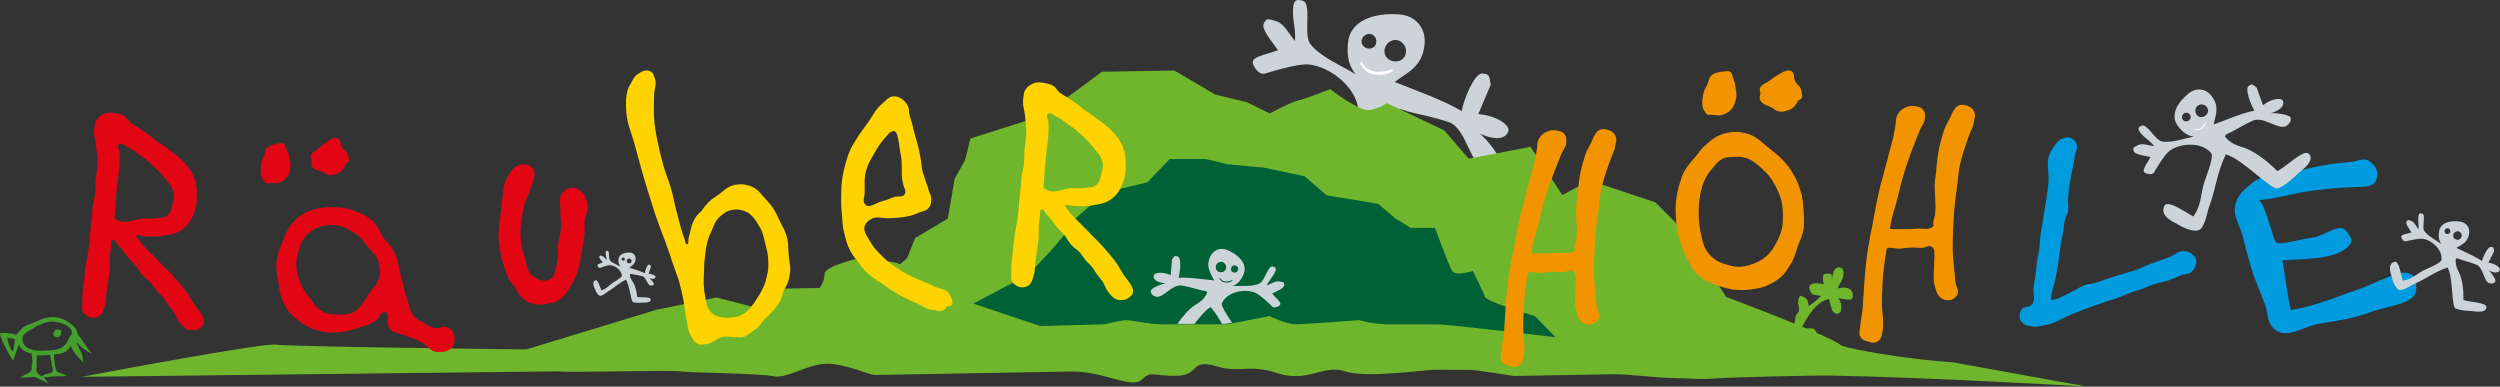
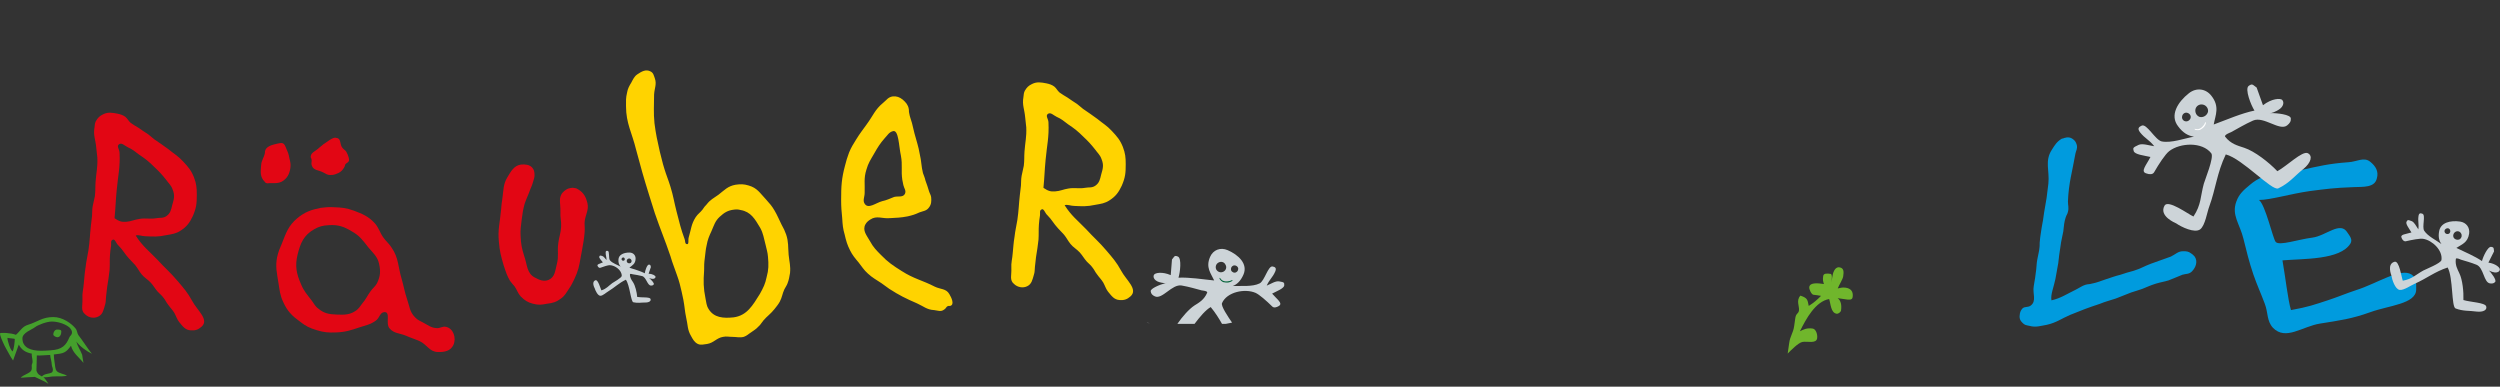
<svg xmlns="http://www.w3.org/2000/svg" xmlns:xlink="http://www.w3.org/1999/xlink" version="1.1" id="Ebene_1" x="0px" y="0px" viewBox="0 0 3232.8 500" style="enable-background:new 0 0 3232.8 500;" xml:space="preserve">
  <rect x="0" y="0" width="3232.8" height="500" fill="#333333" stroke="none" />
  <style type="text/css">
	.st0{fill:#CDD4D8;}
	.st1{fill:#70B62C;}
	.st2{clip-path:url(#SVGID_2_);fill:#006137;}
	.st3{fill:#009BDE;}
	.st4{fill:#F19400;}
	.st5{fill:#FFD300;}
	.st6{fill:#E20614;}
	.st7{fill:#449F2C;}
	.st8{fill:#FFFFFF;}
	.st9{fill:#006137;}
</style>
-   <path class="st0" d="M1911.5,170.782c12.3,10.6,30.7,32.5,26.2,39.2c-3.9,5.4-8.8,6.7-16.6,6.1c-21.3-1.6-23.7-49.9-47.9-58.3  c-20.5-6.8-36-9.3-53.1-13.7c0,0-15.2-6.4-16.1-1.2c-1.6,20.4,7.1,32.9,14.3,46.1c11.9,21,18.5,60.4,19,87.1  c23.6,5.8,70.1,3.7,75.7,15.5c5.2,12.2-8.6,20.7-30.4,19.5c-25.2-2-43,2.3-69.5-5.8c-14.5-4.2-14-101.1-34.7-132.8  c-42,16.8-67,40.7-104.3,60c-11.4,5.7-34.2,24.4-48.1,23.3c-15.2-1.2-27.3-31.8-30.2-45.1c-0.3-1.3-18.1-37.6,7.5-46.1  c15.2-4.9,25.5,48.7,30.7,60.5c30.8-7.7,41.1-22.6,65.4-37.7c6-3.9,56.8-27.5,57.2-38.4c2.5-32.1-34.5-62.9-64.8-65.7  c-10.9-0.8-35.8,5.5-56,11.8c-5.8,1.7-11.1-3.5-14.1-9.4c-7.8-12.4,12-13.5,30.9-20.8c-7.8-11.5-22.3-27.5-18.3-34.6  c3-5.4,2.7-7.2,16.8-2.6c9,2.9,15.8,16.1,23.4,25.4c1.4-18.2-3.7-26-2.3-43.4c0.9-11.3,6.5-10.4,12.5-8.6c12,3.5,0.6,43.3,9.3,55.3  c12.7,17.1,41.1,28.5,59.4,40c-8-9.4-12.3-21.9-10.4-40.1c2.4-30.8,35.5-40.1,66.7-37.6c20.9,1.6,34,17.5,32.5,37.5  c-2.4,30.4-22.1,37.2-38.8,49.8c28,11.3,62.5,23.2,86.7,37.7c2.4-13.8,16.1-49.4,26.9-48.6c10.9,0.8,8.4,5,10.7,14.4l-16.1,38.1  c23.9,1.9,39.6,14,39.1,20.5c-0.6,7.8-9.2,11.1-16.6,10.5c-10.4-0.8-22.7-6.1-22.6-7.9L1911.5,170.782z M1777.7,47.282  c-3.2-4.2-9.3-4.6-13.5-1c-4.2,3.2-4.7,9.2-1.4,13c3.2,4.2,10.1,4.7,13.9,1.5C1780.4,57.482,1780.9,51.382,1777.7,47.282z   M1796.8,53.982c-6.5,4.7-8.4,12.9-4.6,19.3c4.7,6.5,13.8,8.1,20.7,3.8c5.6-4.4,7.1-12.6,2.8-19  C1811.4,51.582,1803.3,49.682,1796.8,53.982z" />
-   <path class="st1" d="M722.2,480.182c6.7,2,146.1-1.9,157.3,0c11.2,1.9,102.9,2.4,120.1,6.3c17.2,4,44.3-15.7,68.8-16.1  s56,14.6,62.6,14.5c6.7-0.1,135.9-2.4,135.9-2.4l44.5-0.8c22.3-0.4,30.8-0.5,73.3-1.3c42.5-0.7,78.6,23,91.7,10.6  c13.2-12.4,13.3-4.5,44.5-5s17.4-22.3,51-12.6c33.6,9.7,42-3.3,80.4,9.3c38.4,12.6,60-11.9,86.8-2.6c26.9,9.3,102.5-1.8,115.8-2  c13.4-0.2,40.1,0.4,46.8,0.3c6.7-0.1,55.8,7.8,55.8,7.8s55.7-1,73.5-1.3s24.5-0.4,51.2-0.9s51.3,4.3,84.8,5  c33.4,0.7,33.5,1.9,51.3,0.4c17.8-1.6,129.7-4,144.8-3.8c128.2,2.1,335,14.2,335,14.2l-172.4-31.2c-56.7-3.5-140.9-17.8-146.2-22.8  c-11.3-10.8-147.5-61.8-147.5-61.8l-25.2-40.3l-38.8-54.6l-27.2-27.3l-85.2-28.4l-35.3,18.8l-41.2-62.3l-79.9,15.3l-31.8-36.7  l-74.1-35.1c0,0-8.8,6.6-22.1,8.9c-13.3,2.4-51.1-27-51.1-27s-34.4,13.6-41.9,14.8s-36.2,16.6-36.2,16.6l-29.2-14.4l-41.3-10  l-53-31.1l-93.5,1.6l-77,56.8l-93.1,29.5l-7,28l-13.4,24.1l-8.9,51.5l-42.3,25.2l-10.4,26.1l-8.8,7.7c-17.2-7-58-6.5-58-6.5  s-39.9,9.5-39.8,18.9c0.2,9.4-6.4,18.3-6.4,18.3l-47.1,0.8l-21.8,28.1l-64.5-16.6l-77.7,15.9l-168.4,51.3c0,0-305.7-3.5-323.5-6.2  s-251,41.6-251,41.6L722.2,480.182z" />
  <g>
    <g>
      <defs>
        <rect id="SVGID_1_" x="1254.6" y="201.682" width="760.8" height="238.2" />
      </defs>
      <clipPath id="SVGID_2_">
        <use xlink:href="#SVGID_1_" style="overflow:visible;" />
      </clipPath>
-       <path class="st2" d="M1345.2,421.582l82.6-2.2c0,0,22.3-5.4,29-5.4s29,5.4,46.8,5.4h83.5l54.6-10.7c0,0,21.6,10.7,33.4,10.7    s82.4-5.4,82.4-5.4s17.8,5.4,37.9,5.4h62.4c15.6,0,153.7,16.7,153.7,16.7l-26.7-27.4c0,0-62.4-18.2-64.6-24.9    c-2.2-6.7-15.6-33.4-15.6-33.4s-22.3,7.3-26.7,0c-4.5-7.3-22.3-55.7-22.3-55.7h-31.2l-20-12.2l-22.3-18.9l-66.8-11.1l-28.3-24.5    l-51.9-11.1l-47.9-4.5l-27.8-6.7h-46.8l-29,30.1l-51.2,12.2c0,0-51.2,38.9-51.2,46.7c0,7.8-51.2,60.1-51.2,60.1l-71.3,37.8    L1345.2,421.582z" />
    </g>
  </g>
  <path class="st3" d="M3065.1,209.282c-8.3-6.9-17.5,0-28.5,0.5c-24.8,1.8-38.6,5.1-63,10.6c-24.8,5.5-44.1,1.4-63.9,18.4  c-8.3,6.9-14.3,11.9-17.9,22c-6.4,17.5,4.6,28.9,9.2,47.8c4.6,18.4,6.9,28.5,12.9,46.4c5.1,14.7,9.2,23,14.7,37.7  c4.6,11.9,2.3,22,10.6,31.2c16.6,17,37.7-1.8,61.1-5.5c25.7-4.1,40.5-6,64.8-14.7c23.9-8.7,58.8-10.6,59.3-28.9  c0-8.3,0.9-15.2-6-19.8c-14.3-9.2-44.1,11.5-71.7,20.2c-13.8,4.6-22.1,8.3-35.9,12.9c-18.4,6-25.3,8.7-48.3,12.9  c-4.1-14.2-6.9-40.9-11-64.3c28-2.3,74.5-0.5,87.8-21.6c3.2-5.1-0.5-9.6-3.7-14.2c-9.2-15.6-27.6,4.1-45.5,6.4  c-18.4,2.3-42.8,11-47.4,5.5c-3.7-4.6-13.3-48.2-21.6-54.2c14.7,0,40-7.8,65.7-11.5c22.1-2.8,30.3-4.1,56.5-5.1  c12.9-0.5,27.6,0.9,30.3-11.5C3076.1,221.682,3072,214.782,3065.1,209.282 M2834.3,351.082c5.5-5.5,7.8-13.3,3.7-19.3  c-1.4-1.8-3.2-3.2-4.6-4.1c-3.7-2.8-6.4-2.8-10.6-2.8c-6.4,0-9.7,4.1-15.6,6.9c-10.1,3.7-15.6,5.5-25.7,9.2  c-8.7,3.2-13.3,6.4-22.5,9.2c-6.4,1.8-10.6,2.8-17,5.1c-7.4,1.8-12,3.7-19.3,6c-6.9,2.3-10.6,4.1-17.9,5.5c-2.8,0.9-4.6,0.5-7.8,1.4  c-4.6,1.4-7.4,3.7-12,6c-12.4,6-20.2,11.5-32.2,14.2c-1.4-7.3,2.8-16.5,5.1-27.6c1.4-8.3,2.3-12.4,3.7-20.7  c0.9-7.8,1.4-12.9,2.8-21.1c0.9-7.8,2.3-11.9,3.7-19.8c0.9-7.3,0.9-11.5,3.2-18.4c0.9-2.8,2.3-4.1,2.8-6.9c1.4-5.1,0-8.3,0-13.3  c0.9-23.9,5.5-38.1,9.7-62c0.9-4.1,2.8-6.4,1.8-11c-0.9-2.8-1.8-5.1-4.1-6.9c-3.7-3.2-7.4-3.7-12-2.3c-1.4,0.5-1.8,0.9-3.2,0.9  c-6.4,3.7-9.2,8.3-12.9,14.2c-9.7,14.7-2.8,27.1-4.6,44.1c-0.9,7.3-1.4,11-2.3,18.4c-1.4,7.3-1.8,11.5-3.2,18.8  c-0.9,7.8-1.8,11.9-3.2,19.8c-0.9,6.9-1.8,10.6-2.3,17c-0.5,3.2,0,5.5-0.5,8.7c-0.5,5.5-1.8,9.2-2.8,15.2c-0.9,4.6-0.9,8.3-1.4,12.9  c-0.9,8.3-1.8,13.3-3.2,21.6c-1.8,9.6,4.1,19.3-4.1,25.3c-3.2,2.3-6.9,0.9-10.1,3.2c-1.8,1.8-3.2,4.1-3.7,6.9  c-0.9,5.1-0.5,8.3,3.2,11.9c2.8,3.2,5.1,3.2,9.2,4.1c8.3,2.3,14.3,0,22.5-1.4c12.4-2.8,18.4-7.8,30.3-12.9c14.7-6,23-9.2,38.2-14.2  c7.8-3.2,12.4-4.1,20.7-6.9c7.8-3.2,12-4.6,19.8-7.8c5.5-1.8,9.2-2.8,14.3-4.6c6.9-2.8,10.6-4.6,17.9-6.9c6-1.8,10.1-2.3,16.1-4.1  c7.4-2.8,11-4.6,17.9-7.3C2826.5,353.882,2830.6,354.782,2834.3,351.082" />
-   <path class="st4" d="M2439.8,321.482c4.1-2.8,10.6,0.5,17.5,0c6.4-0.5,9.7-1.4,16.6-1.4c4.1,0,6.4,0.5,10.6,0.5  c5.5,0,10.1-4.6,14.3-0.9c3.2,2.8,2.3,6.4,2.8,10.6c0,3.7-0.5,6-0.5,9.6c0,5.1-0.5,7.8-0.5,12.9c0,5.5-0.5,9.2,0.9,15.2  c2.3,7.8,2.8,14.7,10.1,18.4c2.3,1.4,4.6,1.8,7.4,1.8c5.5,0,9.2-2.3,12-7.3s-1.4-9.2-2.3-15.6c-0.9-7.3-0.9-11-1.8-18.4  c-1.4-12.4-1.8-19.8-1.8-32.2c0-10.6,0.5-16.1,0.9-26.2c0.9-19.3,2.3-30.3,5.1-49.6c1.4-11.9,1.4-19.3,4.6-30.8  c2.8-11.9,6-19.3,9.7-30.8c2.8-7.8,6.4-12.9,7.4-21.6c0.5-3.7,1.8-5.1,0.9-8.7c-1.8-7.8-8.7-11-16.1-11.5c-11,0-12.9,11.9-18.4,21.6  c-5.1,8.7-6.4,14.7-9.2,24.3c-3.2,11.5-4.1,18.8-5.5,30.8c-0.5,4.1-0.5,6.4-0.9,10.6c-0.9,6.9-1.8,11-1.8,17.9  c0,5.5,0.5,8.3,0.5,13.3c0.5,8.7,0.9,13.8,0,22.5c-0.5,6-3.7,10.6-1.8,15.6c-6,6.4-13.8,2.8-22.1,3.7c-3.7,0-5.5,0.5-9.2,0.5h-11.5  c-5.5,0-10.6,0.5-13.8-0.5c2.8-19.3,5.5-22,8.7-35.4c1.4-4.6,1.4-6.4,2.8-11c7.8-33.1,15.2-51,27.6-82.2c2.3-5.1,5.5-7.8,6-13.3  c0.5-4.6,0.9-8.3-2.3-11.9c-2.8-3.7-5.5-3.7-10.1-4.6c-5.1-0.9-8.3-0.5-12.9,1.8c-3.7,1.4-6.9,4.1-9.2,7.8c-3.7,5.1-2.3,10.6-3.7,17  c-1.4,6-1.8,9.2-2.8,14.7c-2.8,11-5.1,17.9-7.8,29.4c-1.4,4.6-1.8,7.3-3.2,11.9c-2.3,10.1-4.6,16.1-6.9,26.2  c-2.3,11-4.1,17.9-6,29.4c-1.4,6-1.8,9.2-2.8,15.6c-1.4,7.3-2.8,11.5-3.7,18.8c-5.1,27.1-6,43.2-7.8,70.3  c-0.9,9.6-0.5,14.7-1.8,23.9c-0.9,6.4-1.8,9.6-2.3,15.6c-0.5,6.9-3.2,13.3,1.4,17.9c2.8,2.8,5.1,3.2,8.7,4.1c4.6,1.4,7.4,2.3,11.5,0  c5.1-2.3,6-7.3,6.9-12.9c0.9-4.1,0.9-6.9,0.9-10.6c0-7.8-0.9-12.4-1.4-20.2c-0.5-10.6,0-17,0.5-27.6  C2434.8,351.382,2438,331.182,2439.8,321.482 M2322.1,106.582c-3.7-5.5-0.5-13.3-6.9-15.2c-2.8-0.9-4.6,0-7.4,0.9  c-2.3,0.5-3.7,1.8-5.5,2.8c-5.1,2.8-8.3,4.6-13.3,8.7c-6,4.6-14.3,6-13.3,13.3c0,0.9,0.5,0.9,0.5,1.8c0.9,3.7-1.4,5.5-0.5,9.2  c1.8,7.3,9.2,7.3,16.1,11.5c3.2,2.3,5.5,4.1,9.2,4.6c2.8,0.5,4.1,0.5,7.4-0.5c7.4-1.8,11.5-4.1,15.2-10.6c0.5-0.9,0.5-0.9,0.9-1.8  c0.9-2.3,4.6-2.3,5.5-5.1c0.9-2.3,0.5-3.2,0-5.5c-0.5-2.8-0.9-5.5-2.3-7.8C2325.8,110.282,2324.4,109.282,2322.1,106.582   M2244.5,114.882c-0.5-6-1.4-9.2-3.7-14.7c-0.9-2.8-0.9-6-4.1-7.8c-2.3-0.9-4.1,0-7.4,0c-8.3,0.9-17,2.3-19.3,10.1  c-0.5,0.9,0,0.9-0.5,1.8c-1.4,6.9-5.5,9.6-6.9,17c-1.4,9.6-3.2,17,2.8,24.3c0.9,0.9,1.4,2.3,3.2,2.8c0.9,0.5,3.2,0,2.3,0  c7.4,0,12.9,2.3,19.3-0.9c8.3-3.7,12.4-9.6,14.3-18.4C2246.3,123.082,2245.4,120.382,2244.5,114.882 M2167.7,287.982  c1.4,11.5,2.3,17.5,6.4,28.5c3.2,9.2,5.1,13.3,9.7,21.6c4.1,7.3,6,12.4,12.9,18.4c7.8,6.9,13.3,8.7,23.4,12.4  c16.1,5.5,26.2,7.3,43.2,5.5c10.6-1.4,16.6-2.3,26.2-7.3c6.4-3.2,9.7-5.5,15.2-10.6c4.6-4.6,6.4-7.8,10.1-13.8  c5.5-8.3,6.9-15.2,10.1-24.8c3.2-8.3,6-13.3,7.4-22c0.9-8.7,0.5-13.8,0-23c-0.9-10.6-0.9-16.5-4.1-26.6c-3.7-11-6-16.1-12-25.7  c-8.7-12.9-15.6-18.8-28-28.5c-11.5-9.2-18.4-17.5-32.6-20.2c-7.8-1.8-12-1.8-19.8-0.5c-14.7,2.3-21.6,8.3-32.2,17.9  c-5.1,4.6-6.9,8.3-11.5,13.8c-5.1,6-8.3,9.2-12.4,15.6c-3.2,5.1-4.6,8.7-6.4,14.7c-3.2,9.6-4.6,16.1-6,26.2  C2166.3,270.582,2166.8,276.982,2167.7,287.982 M2277.6,217.282c8.7,7.8,13.3,13.3,18.8,24.3c6.9,13.3,9.2,22.5,9.2,37.7  c0,11.5-0.9,18.8-6,29.4c-7.4,16.1-15.2,25.7-31.7,32.2c-12.4,4.6-20.7,5.5-33.6,1.8c-10.1-2.8-17-6-23.9-13.8  c-8.3-9.2-8.7-17.9-11.5-29.4c-1.8-9.2-2.3-15.2-2.3-24.8c0-8.7,0.5-13.3,1.8-22c1.4-6.4,2.3-11,4.6-17c3.2-7.3,5.1-10.6,10.1-16.5  c6-6.9,9.2-12.4,17.9-15.2c3.7-0.9,6-0.9,9.7-0.9c6.4-0.5,9.7-0.9,15.6,0.9C2265.6,206.282,2270.7,211.282,2277.6,217.282   M1976,352.882c4.1-2.8,10.6,0.5,17.5,0c6.4-0.5,9.7-1.4,16.6-1.4c4.1,0,6.4,0.5,10.6,0.5c5.5,0,10.1-4.6,14.3-0.9  c3.2,2.8,2.3,6.4,2.8,10.6c0,3.7-0.5,6-0.5,9.6c0,5.1-0.5,7.8-0.5,12.9c0,5.5-0.5,9.2,0.9,15.2c2.3,7.8,2.8,14.7,10.1,18.4  c2.3,1.4,4.6,1.8,7.4,1.8c5.5,0,9.2-2.3,12-7.3c2.8-5.1-1.4-9.2-2.3-15.6c-0.9-7.3-0.9-11-1.8-18.4c-1.4-12.4-1.8-19.8-1.8-32.2  c0-10.6,0.5-16.1,0.9-26.2c0.9-19.3,2.3-30.3,5.1-49.6c1.4-11.9,1.4-19.3,4.6-30.8c2.8-11.9,6-19.3,9.7-30.8  c2.8-7.8,6.4-12.9,7.4-21.6c0.5-3.7,1.8-5.1,0.9-8.7c-1.8-7.8-8.7-11-16.1-11.5c-11,0-12.9,11.9-18.4,21.6  c-5.1,8.7-6.4,14.7-9.2,24.3c-3.2,11.5-4.1,18.8-5.5,30.8c-0.5,4.1-0.5,6.4-0.9,10.6c-0.9,6.9-1.8,11-1.8,17.9  c0,5.5,0.5,8.3,0.5,13.3c0.5,8.7,0.9,13.8,0,22.5c-0.5,6-3.7,10.6-1.8,15.6c-6,6.4-13.8,2.8-22.1,3.7c-3.7,0-5.5,0.5-9.2,0.5h-11.5  c-5.5,0-10.6,0.5-13.8-0.5c2.8-19.3,5.5-22,8.7-35.4c1.4-4.6,1.4-6.4,2.8-11c7.8-33.1,15.2-51,27.6-82.2c2.3-5.1,5.5-7.8,6-13.3  c0.5-4.6,0.9-8.3-2.3-11.9c-2.8-3.7-5.5-3.7-10.1-4.6c-5.1-0.9-8.3-0.5-12.9,1.8c-3.7,1.4-6.9,4.1-9.2,7.8c-3.7,5.1-2.3,10.6-3.7,17  c-1.4,6-1.8,9.2-2.8,14.7c-2.8,11-5.1,17.9-7.8,29.4c-1.4,4.6-1.8,7.3-3.2,11.9c-2.3,10.1-4.6,16.1-6.9,26.2  c-2.3,11-4.1,17.9-6,29.4c-1.4,6-1.8,9.2-2.8,15.6c-1.4,7.3-2.8,11.5-3.7,18.8c-5.1,27.1-6,43.2-7.8,70.3  c-0.9,9.6-0.5,14.7-1.8,23.9c-0.9,6.4-1.8,9.6-2.3,15.6c-0.5,6.9-3.2,13.3,1.4,17.9c2.8,2.8,5.1,3.2,8.7,4.1c4.6,1.4,7.4,2.3,11.5,0  c5.1-2.3,6-7.3,6.9-12.9c0.9-4.1,0.9-6.9,0.9-10.6c0-7.8-0.9-12.4-1.4-20.2c-0.5-10.6,0-17,0.5-27.6  C1970.9,382.782,1974.1,362.582,1976,352.882" />
  <path class="st5" d="M1328.2,370.182c6-2.8,6.9-8.7,8.7-14.7c1.4-4.1,0.9-6.4,1.4-10.6c0.5-4.6,0.9-7.8,1.4-12.4  c1.4-8.7,2.3-14.2,3.2-22.5c0.5-7.3,0-11.9,0.5-19.3c0.5-4.6,0.5-7.3,1.4-11.9c0.5-3.2-0.9-6.4,1.8-7.8c3.2-2.3,4.6,4.6,7.8,7.3  c6,6,7.8,10.6,13.8,17c2.8,3.2,5.1,5.1,7.8,8.3c3.7,4.6,4.6,7.3,8.3,11.9c3.7,4.6,7.8,6.4,12,11c3.7,4.1,5.1,7.3,9.2,11.9  c3.2,3.2,5.1,4.6,7.4,7.8c2.3,2.8,3.2,5.5,5.5,8.3c3.2,4.6,5.5,6.4,8.3,11c2.3,4.1,3.2,7.8,6,11.5c4.6,5.5,7.8,10.6,15.2,11  c5.5,0.5,9.7-0.9,13.8-4.6c10.6-9.2-5.5-21.1-12-33.5c-6-11-11-16.5-18.8-25.7c-9.7-11.5-16.6-17-26.2-27.6  c-11.5-11.9-19.3-17.5-28-31.2c3.7-1.4,7.8,0.9,12.4,0.9c10.6,0.5,16.6,0.9,27.1-1.4c7.8-1.4,12.4-1.8,18.8-6  c7.8-5.1,11.5-10.1,15.6-18.8c4.6-10.6,5.1-16.5,5.1-27.6c0-8.7-0.5-14.2-3.7-22.5c-3.7-9.2-7.4-13.3-14.3-20.7  c-6.4-6.9-11.5-9.6-18.8-15.6c-6.9-5.1-11-7.8-18.4-12.9c-3.2-2.8-4.6-3.7-7.8-6.4c-4.6-3.2-7.4-4.6-12.4-8.3  c-3.7-2.3-6.4-3.7-10.1-6.4c-3.2-2.8-3.7-5.1-6.9-7.8c-3.2-2.3-6-3.2-10.1-4.1c-7.4-1.4-12.4-2.3-18.8,0.9c-4.6,2.3-6.4,4.1-9.2,8.7  c-1.4,2.8-1.4,5.1-1.8,8.3c-1.8,10.1,1.4,15.6,2.3,26.2c0.5,5.1,0.9,8.3,1.4,12.9c0.5,12.4-1.4,18.8-2.3,31.2  c-0.5,6.9,0,11-0.9,18.4c-0.9,4.6-1.8,7.8-2.8,12.9c-0.9,5.1-0.5,7.8-0.9,12.9c-0.5,4.6-0.9,7.3-1.4,11.9  c-1.4,12.4-1.4,19.8-3.2,32.2c-1.4,8.7-2.8,13.8-3.7,22c-1.4,8.3-1.4,12.4-2.3,20.7c-0.5,7.8-2.3,12.4-1.8,20.2  c0.5,8.3-2.8,15.2,3.7,20.2C1315.8,371.482,1322.7,372.882,1328.2,370.182 M1364.5,247.482c-6,0.5-9.2-0.5-15.2-4.6  c1.4-14.2,1.4-22,2.8-36.3c1.8-19.3,4.6-29.4,3.7-48.2c0-4.6-4.1-8.3-0.9-11c3.7-2.8,7.4,1.8,11.5,3.7c6.4,2.8,9.2,5.5,14.7,9.6  c8.3,5.5,12.9,9.2,19.8,16.1c6.4,6,9.7,9.6,15.2,16.5c3.2,4.6,6.4,6.9,8.3,12.4c3.2,7.8,1.8,12.4-0.5,20.2c-1.4,6-2.3,10.6-7.4,14.2  c-4.6,3.2-8.3,1.8-13.3,2.8c-8.3,1.4-13.3-0.5-21.6,0.9C1375.1,244.782,1371,247.082,1364.5,247.482 M1122.3,353.782  c6,5.5,10.6,7.8,17.5,12.4c3.7,2.8,6.4,4.6,10.1,7.3c12.9,8.3,21.1,12.4,35.9,18.8c8.3,3.7,12.9,8.3,22.1,8.7  c5.1,0.5,8.7,2.8,13.3-0.9c1.8-0.9,2.3-3.2,4.1-4.1c1.8-0.9,2.3,0,3.7-0.5c5.5-1.8,1.4-10.6-1.4-15.2c-4.1-7.3-11.5-6-18.8-9.6  c-16.1-8.3-27.1-10.1-42.8-20.2c-11-6.9-17.9-11.5-26.7-20.7c-6-6-10.1-10.1-14.3-17.9c-4.1-7.3-10.1-13.8-6-21.6  c1.8-3.2,3.7-4.6,6.4-6.4c8.3-5.5,15.2-0.9,25.3-1.8c8.7-0.5,13.8-0.5,23-2.3c6-1.4,9.2-2.3,15.2-5.1c4.6-1.8,9.2-1.8,12.4-6.4  c3.2-4.1,3.2-8.3,2.8-13.3c-0.5-3.2-1.8-4.6-2.8-7.8c-1.4-5.1-2.8-8.7-4.6-13.8c-0.9-4.1-1.8-5.5-3.2-9.6  c-2.3-9.2-1.8-14.7-4.1-24.3c-1.8-10.6-4.1-16.5-6.9-27.1c-1.4-5.5-1.8-7.8-3.2-13.3c-1.4-5.1-2.8-7.8-3.7-13.3  c-0.5-2.3,0-2.8-0.5-5.1c-0.9-5.1-3.7-8.3-7.8-11.9c-4.1-3.2-7.8-4.6-12.9-4.1c-6,0.9-7.8,4.6-12.4,8.3  c-10.6,8.7-12.9,16.5-21.1,27.6c-5.5,7.8-8.7,11.5-13.8,19.8c-3.7,6-6.4,10.1-9.2,17c-2.3,6.4-3.7,10.6-5.1,16.5  c-4.6,17-5.1,27.1-5.1,44.6c0,9.2,0.5,14.7,1.4,23.9c0.5,8.3,0.9,13.3,3.2,21.1c1.8,7.8,3.2,12.9,6.9,20.2c3.2,6.4,6.4,10.1,11,15.6  C1114.9,345.082,1116.7,348.782,1122.3,353.782 M1144.3,178.382c3.2-3.2,5.1-7.3,10.1-8.7c7.8-2.8,7.8,19.3,10.6,31.7  c2.3,12.4,0,18.8,1.8,31.2c0.5,2.8,0.9,4.1,1.4,6.9c0.9,4.1,4.1,7.3,1.8,11.5c-2.8,4.6-8.7,2.3-13.8,3.7c-6,2.3-9.2,4.1-15.6,5.5  c-8.3,2.3-17.9,10.6-22.5,3.2c-2.8-4.1,0-8.7,0-13.8c0.5-11.9-1.4-18.8,2.3-30.3c2.3-8.3,5.5-12.9,9.7-20.2  C1135.1,190.282,1137.9,185.682,1144.3,178.382 M1019.8,329.482c-0.9-10.6,0-16.5-3.2-26.2c-1.8-5.1-3.2-7.8-6-12.9  c-3.7-7.3-5.1-11.5-9.2-18.4c-3.2-5.5-6-8.7-10.6-13.8c-8.3-8.7-11.5-15.2-23-18.4c-6-1.8-10.1-1.8-16.6-0.9  c-10.1,1.8-14.3,6.9-22.1,12.9c-6.4,4.6-10.6,6.4-15.2,12.4c-2.3,2.3-3.7,4.1-5.5,6.9c-2.8,3.7-6,5.5-8.7,9.6  c-6,9.2-6,16.1-9.2,26.6c-0.9,3.2,0.9,9.6-2.8,8.3c-2.3-0.9-1.4-3.7-2.3-6c-5.1-13.8-6.9-22-10.6-36.3c-3.2-12.4-4.1-19.8-7.8-31.7  c-2.8-9.2-5.1-14.2-7.8-23c-2.8-8.7-3.7-14.2-6-22.5c-3.2-14.2-5.1-22.5-6.9-36.7c-1.4-14.2-0.5-23-0.5-37.2  c0.5-8.3,3.7-13.3,0.9-21.1c-1.4-3.7-1.8-6.9-5.5-8.7c-6-3.2-11.5,0-17,3.7c-4.1,2.8-5.5,6.4-7.8,10.6c-2.8,4.6-4.6,7.8-5.5,12.9  c-1.8,7.3-1.4,11-1.4,17.9c0,22,7.8,34.5,12.9,55.6c6,22.5,9.7,35.8,16.6,57.9c3.2,9.6,4.6,15.2,7.8,24.8  c7.4,21.6,12.9,34,20.2,55.6c1.4,5.1,2.8,8.7,4.6,13.8c2.8,8.3,5.1,13.3,7.4,22c1.8,7.8,3.2,12.4,4.6,20.2  c1.8,9.2,1.8,14.7,3.7,23.4c2.3,9.6,1.4,15.6,6.4,23.9c2.3,4.1,4.1,7.8,8.7,10.1c4.1,1.8,7.4,0.5,12,0c8.7-1.4,12-7.8,20.7-9.2  c4.6-0.9,6.9,0,11.5,0c6,0,9.7,1.4,15.2,0c4.1-1.4,6-3.7,9.7-6c3.7-2.8,6-3.7,9.2-7.3c2.8-2.3,3.7-4.6,6.4-7.8  c5.1-6,8.7-7.8,14.3-14.7c2.8-3.7,4.6-5.5,6.9-9.6c3.2-6,3.2-10.1,6-16.1c1.4-2.8,3.2-5.1,4.1-7.8c1.8-4.6,2.3-8.3,3.2-13.3  C1022.5,343.682,1020.7,338.682,1019.8,329.482 M957.7,271.582c13.3,2.3,18.4,11.5,25.3,23c4.1,7.3,4.6,13.3,6.9,21.6  c1.4,6.4,2.8,10.1,3.2,16.1c0.9,10.1,0.9,16.5-1.8,26.2c-1.8,8.7-4.1,13.3-8.7,21.6c-9.2,14.7-16.6,28-34,30.3  c-13.3,1.4-25.3,0.5-32.2-10.6c-3.2-5.1-2.8-8.3-4.1-13.8c-2.8-13.8-2.8-22-1.8-36.3c0-6.4,0-9.6,0.9-16.1  c0.9-6.4,0.9-10.1,2.3-16.1c1.4-7.8,3.2-11.9,6.4-18.8c3.2-7.3,4.6-12.9,10.6-18.4s10.6-8.3,18.4-9.2  C952.7,270.682,954,270.682,957.7,271.582" />
  <path class="st6" d="M755.9,288.182c0.5-10.1,6-16.1,3.7-25.7c-1.8-7.3-4.6-12.9-11-17c-1.8-0.9-3.2-2.3-5.5-2.3  c-1.8-0.5-3.7-0.5-5.5,0c-4.1,0.5-6.9,2.8-9.7,5.5c-6.4,6.9-2.8,15.2-3.2,24.8c-0.5,8.3,1.4,11.9,0.9,20.2  c-0.5,8.3-2.8,12.9-3.7,21.1c-1.4,10.1,0.9,16.5-1.8,26.6c-2.3,8.7-2.3,17-11,20.7c-6.4,2.3-11.5,0-17.5-3.2  c-10.6-5.5-9.7-16.5-13.8-28c-3.2-10.1-4.1-15.2-4.6-25.7c-0.5-8.3,0.5-12.9,1.4-21.1c0.9-7.8,1.8-12.9,3.7-20.2  c1.8-5.5,3.7-9.2,6-15.2c1.8-5.5,3.7-8.3,5.1-13.8c0.9-3.2,1.8-5.1,1.8-8.3c0-4.1-0.5-7.3-3.2-10.1c-3.7-3.7-8.7-4.1-14.3-3.7  c-9.2,1.4-12.9,8.7-17.9,17c-5.1,8.7-4.6,15.6-6,25.7c-0.9,6-1.4,9.6-1.8,15.2c-1.4,17-4.6,26.2-2.8,42.7c0.9,11.5,2.8,18.4,6,29.4  c1.8,5.1,2.3,7.3,4.1,11.9c1.4,3.2,2.3,5.1,4.1,8.3c2.3,3.2,3.7,4.6,6,7.3c3.2,4.6,4.1,8.7,7.8,12.9c5.5,5.5,9.2,7.8,16.1,9.6  c6.9,1.8,11,1.4,17.9,0c7.8-0.9,12.4-2.3,18.4-6.9c5.1-3.7,6.9-7.8,10.1-12.4c3.2-4.6,4.6-7.8,6.9-12.4c5.1-10.6,6.4-17,8.3-28.5  c0.5-2.8,0.9-4.6,1.4-7.3c0.9-5.1,1.4-8.3,2.3-13.3c0.9-4.6,0.9-7.3,1.4-11.9C756.4,295.482,755.9,292.782,755.9,288.182   M127,409.382c6-2.8,6.9-8.7,8.7-14.7c1.4-4.1,0.9-6.4,1.4-10.6c0.5-4.6,0.9-7.8,1.4-12.4c1.4-8.7,2.3-14.2,3.2-22.5  c0.5-7.3,0-11.9,0.5-19.3c0.5-4.6,0.5-7.3,1.4-11.9c0.5-3.2-0.9-6.4,1.8-7.8c3.2-2.3,4.6,4.6,7.8,7.3c6,6,7.8,10.6,13.8,17  c2.8,3.2,5.1,5.1,7.8,8.3c3.7,4.6,4.6,7.3,8.3,11.9s7.8,6.4,12,11c3.7,4.1,5.1,7.3,9.2,11.9c3.2,3.2,5.1,4.6,7.4,7.8  c2.3,2.8,3.2,5.5,5.5,8.3c3.2,4.6,5.5,6.4,8.3,11c2.3,4.1,3.2,7.8,6,11.5c4.6,5.5,7.8,10.6,15.2,11c5.5,0.5,9.7-0.9,13.8-4.6  c10.6-9.2-5.5-21.1-12-33.5c-6-11-11-16.5-18.8-25.7c-9.7-11.5-16.6-17-26.2-27.6c-11.5-11.9-19.3-17.5-28-31.2  c3.7-1.4,7.8,0.9,12.4,0.9c10.6,0.5,16.6,0.9,27.1-1.4c7.8-1.4,12.4-1.8,18.8-6c7.8-5.1,11.5-10.1,15.6-18.8  c4.6-10.6,5.1-16.5,5.1-27.6c0-8.7-0.5-14.2-3.7-22.5c-3.7-9.2-7.4-13.3-14.3-20.7c-6.4-6.9-11.5-9.6-18.8-15.6  c-6.9-5.1-11-7.8-18.4-12.9c-3.2-2.8-4.6-3.7-7.8-6.4c-4.6-3.2-7.4-4.6-12.4-8.3c-3.7-2.3-6.4-3.7-10.1-6.4  c-3.2-2.8-3.7-5.1-6.9-7.8c-3.2-2.3-6-3.2-10.1-4.1c-7.4-1.4-12.4-2.3-18.8,0.9c-4.6,2.3-6.4,4.1-9.2,8.7c-1.4,2.8-1.4,5.1-1.8,8.3  c-1.8,10.1,1.4,15.6,2.3,26.2c0.5,5.1,0.9,8.3,1.4,12.9c0.5,12.4-1.4,18.8-2.3,31.2c-0.5,6.9,0,11-0.9,18.4  c-0.9,4.6-1.8,7.8-2.8,12.9c-0.9,5.1-0.5,7.8-0.9,12.9c-0.5,4.6-0.9,7.3-1.4,11.9c-1.4,12.4-1.4,19.8-3.2,32.2  c-1.4,8.7-2.8,13.8-3.7,22c-1.4,8.3-1.4,12.4-2.3,20.7c-0.5,7.8-2.3,12.4-1.8,20.2c0.5,8.3-2.8,15.2,3.7,20.2  C114.6,410.782,121.5,412.182,127,409.382 M163.3,286.782c-6,0.5-9.2-0.5-15.2-4.6c1.4-14.2,1.4-22,2.8-36.3  c1.8-19.3,4.6-29.4,3.7-48.2c0-4.6-4.1-8.3-0.9-11c3.7-2.8,7.4,1.8,11.5,3.7c6.4,2.8,9.2,5.5,14.7,9.6c8.3,5.5,12.9,9.2,19.8,16.1  c6.4,6,9.7,9.6,15.2,16.5c3.2,4.6,6.4,6.9,8.3,12.4c3.2,7.8,1.8,12.4-0.5,20.2c-1.4,6-2.3,10.6-7.4,14.2c-4.6,3.2-8.3,1.8-13.3,2.8  c-8.3,1.4-13.3-0.5-21.6,0.9C173.9,283.982,169.7,286.282,163.3,286.782" />
  <path class="st0" d="M3217.3,348.482c4.6,4.5,11.2,13.5,9.3,16c-1.7,2-3.6,2.4-6.7,2c-8.3-1.2-8-20.2-17.4-24.1  c-7.9-3.2-13.9-4.6-20.5-6.7c0,0-5.8-2.9-6.3-0.9c-1.1,8,2,13.1,4.5,18.5c4.2,8.5,5.7,24.2,5.3,34.7c9.1,2.8,27.4,3.2,29.4,8  c1.7,4.9-3.9,7.9-12.4,6.9c-9.8-1.4-16.9-0.2-27.1-4c-5.6-2-3-40-10.3-53c-16.9,5.6-27.3,14.3-42.5,21c-4.6,1.9-14.1,8.7-19.5,8  c-5.9-0.8-9.9-13.2-10.7-18.5c-0.1-0.5-6.2-15.2,4.1-17.9c6.1-1.6,8.8,19.8,10.6,24.5c12.3-2.2,16.7-7.8,26.6-13.2  c2.4-1.4,23-9.4,23.4-13.6c1.8-12.6-12-25.6-23.8-27.4c-4.2-0.6-14.2,1.3-22.3,3.2c-2.3,0.5-4.3-1.6-5.3-4c-2.7-5.1,5-5,12.6-7.4  c-2.8-4.7-8.1-11.4-6.3-14c1.3-2.1,1.3-2.8,6.7-0.6c3.4,1.4,5.8,6.7,8.5,10.6c1-7.1-0.8-10.3,0.2-17.1c0.6-4.4,2.8-3.9,5.1-3.1  c4.6,1.7-0.9,17,2.3,22c4.5,7,15.4,12.2,22.3,17.2c-2.9-3.9-4.3-8.9-3.1-16c1.7-12,14.9-14.8,27.1-13.1c8.1,1.2,12.9,7.7,11.8,15.5  c-1.7,11.9-9.6,14-16.5,18.6c10.7,5.2,23.9,10.7,33.1,17c1.3-5.4,7.5-19,11.8-18.4c4.2,0.6,3.2,2.2,3.8,5.9l-7.3,14.5  c9.3,1.3,15.2,6.5,14.8,9c-0.4,3.1-3.9,4.1-6.8,3.7c-4.1-0.6-8.8-3-8.7-3.6L3217.3,348.482z M3167.9,296.682  c-1.1-1.7-3.5-2.1-5.3-0.7c-1.7,1.1-2.1,3.5-0.9,5.1c1.1,1.7,3.9,2.1,5.4,0.9C3168.7,300.682,3169,298.382,3167.9,296.682z   M3175.2,299.782c-2.7,1.7-3.6,4.9-2.3,7.5c1.7,2.7,5.2,3.5,8,2c2.3-1.6,3.1-4.8,1.6-7.4  C3181,299.182,3177.9,298.182,3175.2,299.782z" />
  <path class="st0" d="M2935.3,146.282c9.5-0.3,26.3,1.9,27,6.6c0.4,3.9-1.2,6.4-4.8,9.3c-9.9,7.7-30.1-12.3-44-6.3  c-11.6,5.2-19.4,10.2-28.6,15.1c0,0-9.2,3.3-7.5,5.8c7.4,9.5,16.2,11.5,24.6,14.3c13.5,4.4,32.1,18.9,42.9,30.3  c12.5-6.9,31.9-26.2,39.1-23.4c7.1,3.2,4.5,12.4-5.4,20.5c-11.7,9.2-17.8,18.1-32.5,25.1c-8,4-46.3-38.4-67.9-43.9  c-11.5,24-12.9,44.3-21.4,67.5c-2.7,7-5.2,24.2-11.6,29.3c-7.1,5.5-24.5-3-31.1-7.6c-0.7-0.4-22.8-9.2-15.1-23  c4.7-8.2,30.5,11,37.4,14.1c10.3-15.5,8.9-26.1,13.4-42.4c1-4.1,13.7-34.5,9.6-39.4c-11.7-15-40-13.7-54.3-2.8  c-5.1,3.9-13.4,16.6-19.6,27.4c-1.8,3.1-6.2,2.9-9.9,1.5c-8.3-2.3-0.2-10.6,5.2-21.3c-8-1.9-20.7-3.1-21.7-7.8  c-0.8-3.6-1.7-4.2,6.3-7.8c5-2.3,13.3,0.7,20.3,1.7c-6.6-8.5-12-9.9-18.3-17.9c-4.1-5.3-1.3-7.1,2-8.7c6.6-3.2,17.5,18.6,26,20.4  c12.3,2.4,29.2-3.9,41.7-6.2c-7.2-0.9-14.1-4.6-20.5-13.3c-11.2-14.3-0.5-31.5,14-42.9c9.7-7.6,21.8-5.9,29,3.4  c11.1,14.1,5.2,24.9,3,37.1c16.7-6.2,36.4-14.7,52.7-18c-4.5-6.9-12.7-27.9-7.6-31.8c5.1-3.9,5.6-1.1,10.4,2l8.2,22.9  c11.1-8.7,22.8-9.6,25.1-6.6c2.8,3.6,0.4,8.5-3,11.1c-4.9,3.8-12.3,6.4-12.9,5.5L2935.3,146.282z M2828,145.782  c-3-0.6-5.9,1.7-6.3,4.9c-0.6,3,1.7,5.9,4.5,6.2c3,0.6,6.3-2,6.6-4.9C2833.3,149.182,2831.1,146.382,2828,145.782z M2839,141.082  c-0.9,4.6,1.5,8.9,5.7,10.2c4.6,0.9,9.2-2,10.5-6.6c0.7-4.1-1.9-8.3-6.4-9.4C2844.4,134.282,2840.1,136.682,2839,141.082z" />
  <path class="st0" d="M839,359.282c2.9,2.2,7.3,6.8,6.4,8.4c-0.8,1.3-1.9,1.6-3.6,1.6c-4.8-0.1-6-10.8-11.5-12.3  c-4.7-1.2-8.2-1.6-12.1-2.3c0,0-3.5-1.2-3.6,0c-0.1,4.6,2,7.2,3.9,10.1c3,4.5,5,13.2,5.5,19.2c5.4,1,15.7-0.2,17.1,2.4  c1.3,2.7-1.6,4.8-6.5,4.8c-5.7-0.1-9.6,1.1-15.6-0.3c-3.3-0.7-4.6-22.4-9.7-29.2c-9.1,4.4-14.4,10-22.5,14.9  c-2.5,1.4-7.3,5.9-10.4,5.9c-3.4,0-6.5-6.7-7.4-9.7c-0.1-0.3-4.6-8.2,1-10.4c3.3-1.3,6.4,10.5,7.7,13.1c6.8-2.2,8.9-5.6,14.1-9.4  c1.3-1,12.3-6.9,12.2-9.4c0.1-7.2-8.6-13.6-15.4-13.8c-2.4,0-7.9,1.7-12.3,3.4c-1.3,0.5-2.5-0.6-3.3-1.9c-1.9-2.7,2.5-3.2,6.6-5.1  c-1.9-2.5-5.4-5.8-4.6-7.5c0.6-1.3,0.5-1.7,3.7-0.8c2,0.5,3.8,3.4,5.6,5.3c0.1-4.1-1.2-5.8-1.1-9.7c0-2.5,1.3-2.4,2.7-2.1  c2.7,0.6,0.7,9.7,2.9,12.2c3.1,3.7,9.6,5.8,13.8,8.1c-1.9-2-3.1-4.7-2.9-8.8c0.1-6.9,7.4-9.5,14.4-9.4c4.7,0.1,7.9,3.4,7.8,7.9  c-0.1,6.8-4.4,8.6-8,11.7c6.4,2.1,14.3,4.3,19.9,7.2c0.3-3.1,2.9-11.3,5.3-11.2c2.4,0,1.9,1,2.6,3.1l-3,8.7c5.4,0.1,9,2.6,9,4  c0,1.8-1.9,2.6-3.6,2.6C841.8,360.582,839,359.582,839,359.282L839,359.282z M807.4,333.582c-0.8-0.9-2.1-0.9-3,0  c-0.9,0.8-0.9,2.1-0.1,2.9c0.8,0.9,2.3,0.9,3.1,0.1C808.1,335.882,808.1,334.482,807.4,333.582z M811.7,334.882  c-1.4,1.1-1.7,3-0.7,4.4c1.2,1.4,3.2,1.6,4.7,0.6c1.2-1.1,1.4-2.9,0.4-4.3C815,334.082,813.1,333.782,811.7,334.882z" />
  <path class="st6" d="M374.2,204.582c-0.8-5.3-2.1-8.2-4.1-12.7c-1.2-2.5-1.6-5.3-4.5-6.6c-2.1-0.8-4.1,0-6.6,0.4  c-7,1.6-15.2,3.3-16.4,10.3v1.6c-1.2,6.6-4.5,9.4-4.9,16c-0.8,8.6-1.6,15.2,4.5,21.3c0.8,0.8,1.2,2,2.9,2c0.4,0.4,2.9,0,2.1,0  c6.6-0.4,11.5,0.8,17.2-2c7-4.1,9.9-9.8,11.1-17.6C376.2,211.982,375.4,209.582,374.2,204.582 M586.3,446.082c4.1-9,0-21.3-9.4-23.4  c-4.9-1.2-7.4,2.1-12.3,1.6c-7-0.4-10.3-3.3-16.4-6.6c-4.5-2.5-8.2-3.7-11.5-7.4c-7-7-7-13.9-10.3-23.4c-3.3-9.8-4.1-16-7-26.2  c-4.9-16-3.7-27.1-13.1-40.6c-3.7-5.7-6.6-7.4-10.7-13.1c-4.9-7-5.7-12.7-11.5-18.9c-8.2-8.6-15.6-11.5-26.3-15.6  c-10.3-3.7-15.6-4.1-25.9-4.5c-6.6-0.4-10.7,0-17.2,0.8c-12.3,2.5-20.5,5.3-30.4,13.5c-11.5,9.8-14.4,18.9-19.7,32.4  c-2.9,6.6-4.5,10.3-6.2,17.6c-2.5,12.3-0.4,20.5,1.6,33.2c1.6,9.8,2.1,16.4,6.2,25c5.3,11.9,11.5,18,21.7,25.4  c7.8,6.1,12.3,8.2,21.7,11.1c9.4,2.9,15.2,3.3,25,2.9c12.3-0.4,19.3-2.9,30.4-6.6c8.6-2.9,13.5-3.3,20.9-8.6  c4.9-3.3,5.3-10.7,11.1-11.1c8.6-0.4,1.2,14.4,6.6,20.9c5.7,7,13.1,6.1,21.7,9.8c6.6,2.9,11.1,4.1,17.6,7  c9.4,4.5,12.7,13.9,23.4,13.9C574.8,455.482,582.6,453.882,586.3,446.082 M435.7,406.782c-9.8-0.4-16.4-1.2-24.2-7.8  c-4.5-3.3-5.7-7-9-11.1c-5.7-7.4-9.8-11.9-13.1-20.1c-6.2-13.9-8.2-24.2-4.5-38.9c3.7-14.8,7.8-24.6,21.3-32.4  c6.6-3.7,11.1-4.9,18.9-5.3c11.9-0.8,19.3,1.6,29.5,7.8c10.3,5.7,14.4,11.5,21.7,20.9c6.2,7.4,11.9,11.9,13.9,21.3  c2.1,9.4,1.6,15.6-2.1,23.8c-2.5,5.7-6.2,7.4-9.4,12.3c-4.1,5.7-5.3,9.4-10.3,15.2c-2.5,3.3-4.1,6.2-7.8,9  C452.5,407.182,445.6,407.182,435.7,406.782" />
  <path class="st6" d="M442.7,191.082c-3.7-4.5-1.2-11.9-7.4-12.7c-2.5-0.8-4.1,0-6.6,1.2c-1.6,0.8-3.3,2-4.5,2.9  c-4.5,2.9-7.4,4.9-11.5,8.6c-4.5,4.5-12.3,6.6-10.7,13.1c0.4,0.8,0.8,0.8,0.8,1.6c0.8,2.9-0.8,4.9,0.4,8.2c2.1,6.6,8.6,5.7,14.8,9  c3.3,1.6,5.3,3.3,8.6,3.3c2.5,0,4.1,0,6.6-0.8c6.2-2,9.8-4.5,12.7-10.7c0.4-0.8,0-0.8,0.4-1.6c0.8-2.5,4.1-2.5,4.9-5.3  c0.4-1.6,0-2.9-0.4-4.5c-0.8-2.5-1.6-4.9-2.9-7C446.4,193.982,444.7,193.582,442.7,191.082" />
  <path class="st0" d="M1592,349.582c-0.8-2.4,0.3-5,2.6-6.1c2.2-0.9,5.1,0.1,6.2,2.4s-0.2,5.3-2.5,6.3  C1595.9,353.382,1592.8,351.782,1592,349.582 M1582.1,351.282c-3.6,1.9-7.6,0.4-9.4-2.9c-1.4-3.2-0.4-7.1,3-8.9s7.3-0.8,9,2.8  C1586.7,345.582,1585.4,349.482,1582.1,351.282 M1628.8,366.482c-9.5,4.7-24.3,2.9-34.8,3.4c5.5-2,10.3-6.5,13.9-14.7  c6.1-13.9-6.3-25.6-20.4-31.7c-9.4-4.1-18.8-0.3-22.7,8.7c-6,13.7,1,21.2,5.3,30.5c-14.7-1.5-32.4-4.3-46.2-3.6  c2.1-6.5,4.4-25.1-0.7-27.3c-4.9-2.1-4.6,0.3-7.7,3.8l-1.6,20.2c-11-4.8-20.5-3.1-21.8-0.2c-1.5,3.5,1.4,6.9,4.7,8.4  c3.6,1.6,8.3,2.2,10.4,2.1c0.4-0.1,0.8-0.2,1.2-0.3c-0.1,0.2-0.5,0.3-1.2,0.3c-7.9,2.1-19.7,7.1-19.2,10.6c0.4,3.4,2.2,5.1,5.5,6.6  c9.6,4.2,21.9-16.1,34.4-14.1c10.4,1.8,17.7,4.2,26.3,6.4c0,0,7.9,0.6,6.8,3c-4,9.2-10.4,12.7-16.5,16.5c-7.2,4.8-15.6,14.4-22,23.7  h22.2c7-9.2,14.4-18.1,20.9-21.7c6.1,7.4,10.6,14.6,14.6,21.7h5l8-1.6c-5.2-7.6-14.6-21.4-13-25.2c6.3-14.5,29.6-19.2,43.3-13.3  c4.9,2.1,14.3,10.4,21.5,17.5c2.2,2.4,5.7,1.3,8.6-0.4c5.9-3.5-2.3-8.7-8.6-16.1c6-3.2,15.8-6.8,15.7-10.9c-0.1-3.1,0.5-3.8-6.5-4.9  c-4.7-0.9-10.7,3.2-16.2,5.5c3.6-8.2,7.6-10.4,11-18.2c2.1-4.9-0.4-6-3.4-6.6C1639.7,343.582,1635.3,363.282,1628.8,366.482   M1482.4,417.382c1.5,0.2,3,0.4,4.5,0.6C1485.2,417.482,1483.6,417.282,1482.4,417.382" />
  <path class="st1" d="M2368.3,365.182c0.2-2.4,1.5-10.7-1.1-11c-4.1-0.6-9.1-1.1-9.6,2.8c-0.7,5-0.2,6.9,1,10.3c-7-1-18.1-2.5-19,3.9  c-0.4,2.9,2.8,9.6,5.4,10c3.1,0.4,5.6,0.6,9.8,1.4c-4.2,4.5-10.4,9.8-15.9,13c-1.6-8.5-1.8-10.2-10.7-13.3  c-5.9,6.1-1.2,13.9-1.9,19.1c-0.7,4.8-3.8,3.2-4.8,10.2c-0.5,3.3-0.8,5.3-1.4,9.9c-1.4,9.8-5.2,12.6-6.5,22.4l-1.9,13.3  c4.1-4.1,13.6-13.9,19-15c6.2-1.2,18,2.7,19.1-4.8c0.7-5.2-1.7-11.9-5.8-12.5c-7.7-1.1-11.8,1.2-16.5,3.5  c8.1-16.3,20.1-38.5,37.8-41.7c2,5.7,2,17.9,9.7,19c2.4,0.3,5.4-2.2,5.7-4.3c1-7.2-0.3-12.8-4.4-15.8l9.8,1.4c4.1,0.6,9,1.6,9.6-2.8  c1.1-7.6-2.7-11.3-9.2-12.2c-4.4-0.6-6.6,0.4-10.1,1c1.8-4.6,6.6-11.9,7.1-15.7c0.8-5.7,1.1-10.7-4.9-11.6c-6.1-0.9-8.6,7.4-9.3,13  C2368.9,360.982,2368.7,362.382,2368.3,365.182" />
  <path class="st7" d="M26.6,488.582c3.6-4.2,12.8-5.8,14.2-10.2c1.1-3.7-0.7-4.6,0.9-8.4c1.4-3.4-1-8.1-0.6-12.7  c-8.1-1.5-13.4-5-16.8-11.7l-7.4,20.6c-1.4-1.8-4.3-6.7-7.3-12.3c-1.1-2-2.2-3.9-3.3-6c-3.3-6.8-6.3-13.5-6.3-16.7  c0-1.5,14.7-0.7,20.6,1.8c6-5.3,8.1-10.8,16-13.1c11.8-3.6,18-9.9,32.5-9.9c11.8,0,23.8,8.4,29.1,15.4c1.6,2.2,1.6,5.9,3.2,8  c6.3,8.1,11.2,16.3,17.4,24.1c-7.3-3.6-15.4-9.5-20.1-15.8c1.8,6.5,4.8,10.1,7.5,17l1.7,10.6c-5.4-7.1-13.7-12.6-16.1-22.2  c-6.9,9.4-9.4,9.9-22.2,11.3c0,4.3,0.5,6.5,0.9,9.5c0.9,4.7,0.5,9.4,3,12.1c2.5,2.8,9.9,3.7,13.1,5.8c-4.3,1.1-9.6,0.9-14.5,0.9  c-7.9,0-8.1,1.2-14.8,1.2c-0.5,0-0.7,0-1.2-0.1c0.5,0.4,0.7,0.6,1.2,1.1c2,2.1,3.8,5.2,5.4,7.5c-4.1-3-12.9-6.6-17.6-9  c-0.6-0.2-18.4,1.1-18.4,1.1v0.1H26.6z M16.4,454.482c1.7-3.6,2.7-12.4,2.7-16.1c0-0.6-7.1-0.9-9.5-1.5  C9.6,440.782,13.3,452.682,16.4,454.482z M89.7,423.382c-4.7-4.1-14.1-7.5-22.4-7.6c-6.9,0-18.2,4.3-22.3,7.5c-4.2,3.2-16,7-16,14.3  c0,12.4,11.6,16,24,16c3.1,0,8.1-0.2,12.7-0.6c14.4-0.9,19.6-6,24.2-17.1c0.9-2.2,3.2-2.2,3.2-6.5  C93.1,427.482,90.8,424.182,89.7,423.382z M60.3,483.582c2.1-0.6,6.7-1,7.5-2.8c1.7-3.9-0.9-6.5-0.9-9.5c0-3.9-1.8-7.9-2-12.3  c-1.6,0.1-1.6,0.2-3.6,0.2c-4.3,0-9.5,0.9-13.7,0.4c0.1-0.6-0.5,19.8-0.5,19.7c1.8,5.3,4.2,5.7,7.1,7.5  C55.8,485.182,57.3,484.282,60.3,483.582z M68.9,432.382c0,2,3.6,3.7,5.3,3.7c3.6,0,5.1-3.9,5.1-7.4c0-2.6-3.3-2.5-5.7-2.5  C70.9,426.182,68.9,429.782,68.9,432.382z" />
-   <path class="st8" d="M1785.3,96.982c5.7-0.5,12.6-2.7,14.6-4.8c1-1,2.5-1.7,0.7-2.4c-2.5-0.9-6.8,2.8-10.4,2.4  c-4.7,0.4-7.4,1.1-12.1,0.3c-4.9-0.9-5-1-10.1-3.8c-3.3-1.8-7.4-9.8-8-9s-1.2,3.3-0.5,3.7c2.3,3.5,3.6,6.4,10.7,11  C1777.4,96.782,1779.7,96.382,1785.3,96.982" />
  <path class="st9" d="M1587.7,365.382c2.3-0.3,4.9-1.3,5.7-2.2c0.4-0.4,1-0.7,0.2-0.9c-1-0.3-2.7,1.2-4.1,1.2  c-1.9,0.3-2.9,0.6-4.8,0.4c-2-0.2-2-0.3-4.1-1.3c-1.3-0.6-3.1-3.7-3.4-3.4c-0.2,0.3-0.4,1.3-0.1,1.5c1,1.3,1.6,2.5,4.5,4.1  C1584.6,365.482,1585.5,365.282,1587.7,365.382" />
  <path class="st8" d="M2849.8,164.382c1.5-1.8,2.8-4.3,2.7-5.4c0-0.6,0.2-1.2-0.5-0.9c-1,0.4-1.1,2.7-2.2,3.6  c-1.2,1.4-1.8,2.4-3.3,3.5c-1.6,1.1-1.7,1.1-3.9,1.8c-1.4,0.4-4.8-0.7-4.8-0.3c0.1,0.4,0.6,1.3,0.9,1.2c1.6,0.3,2.8,0.8,6.1,0.1  C2847.5,166.582,2848.1,165.782,2849.8,164.382" />
</svg>